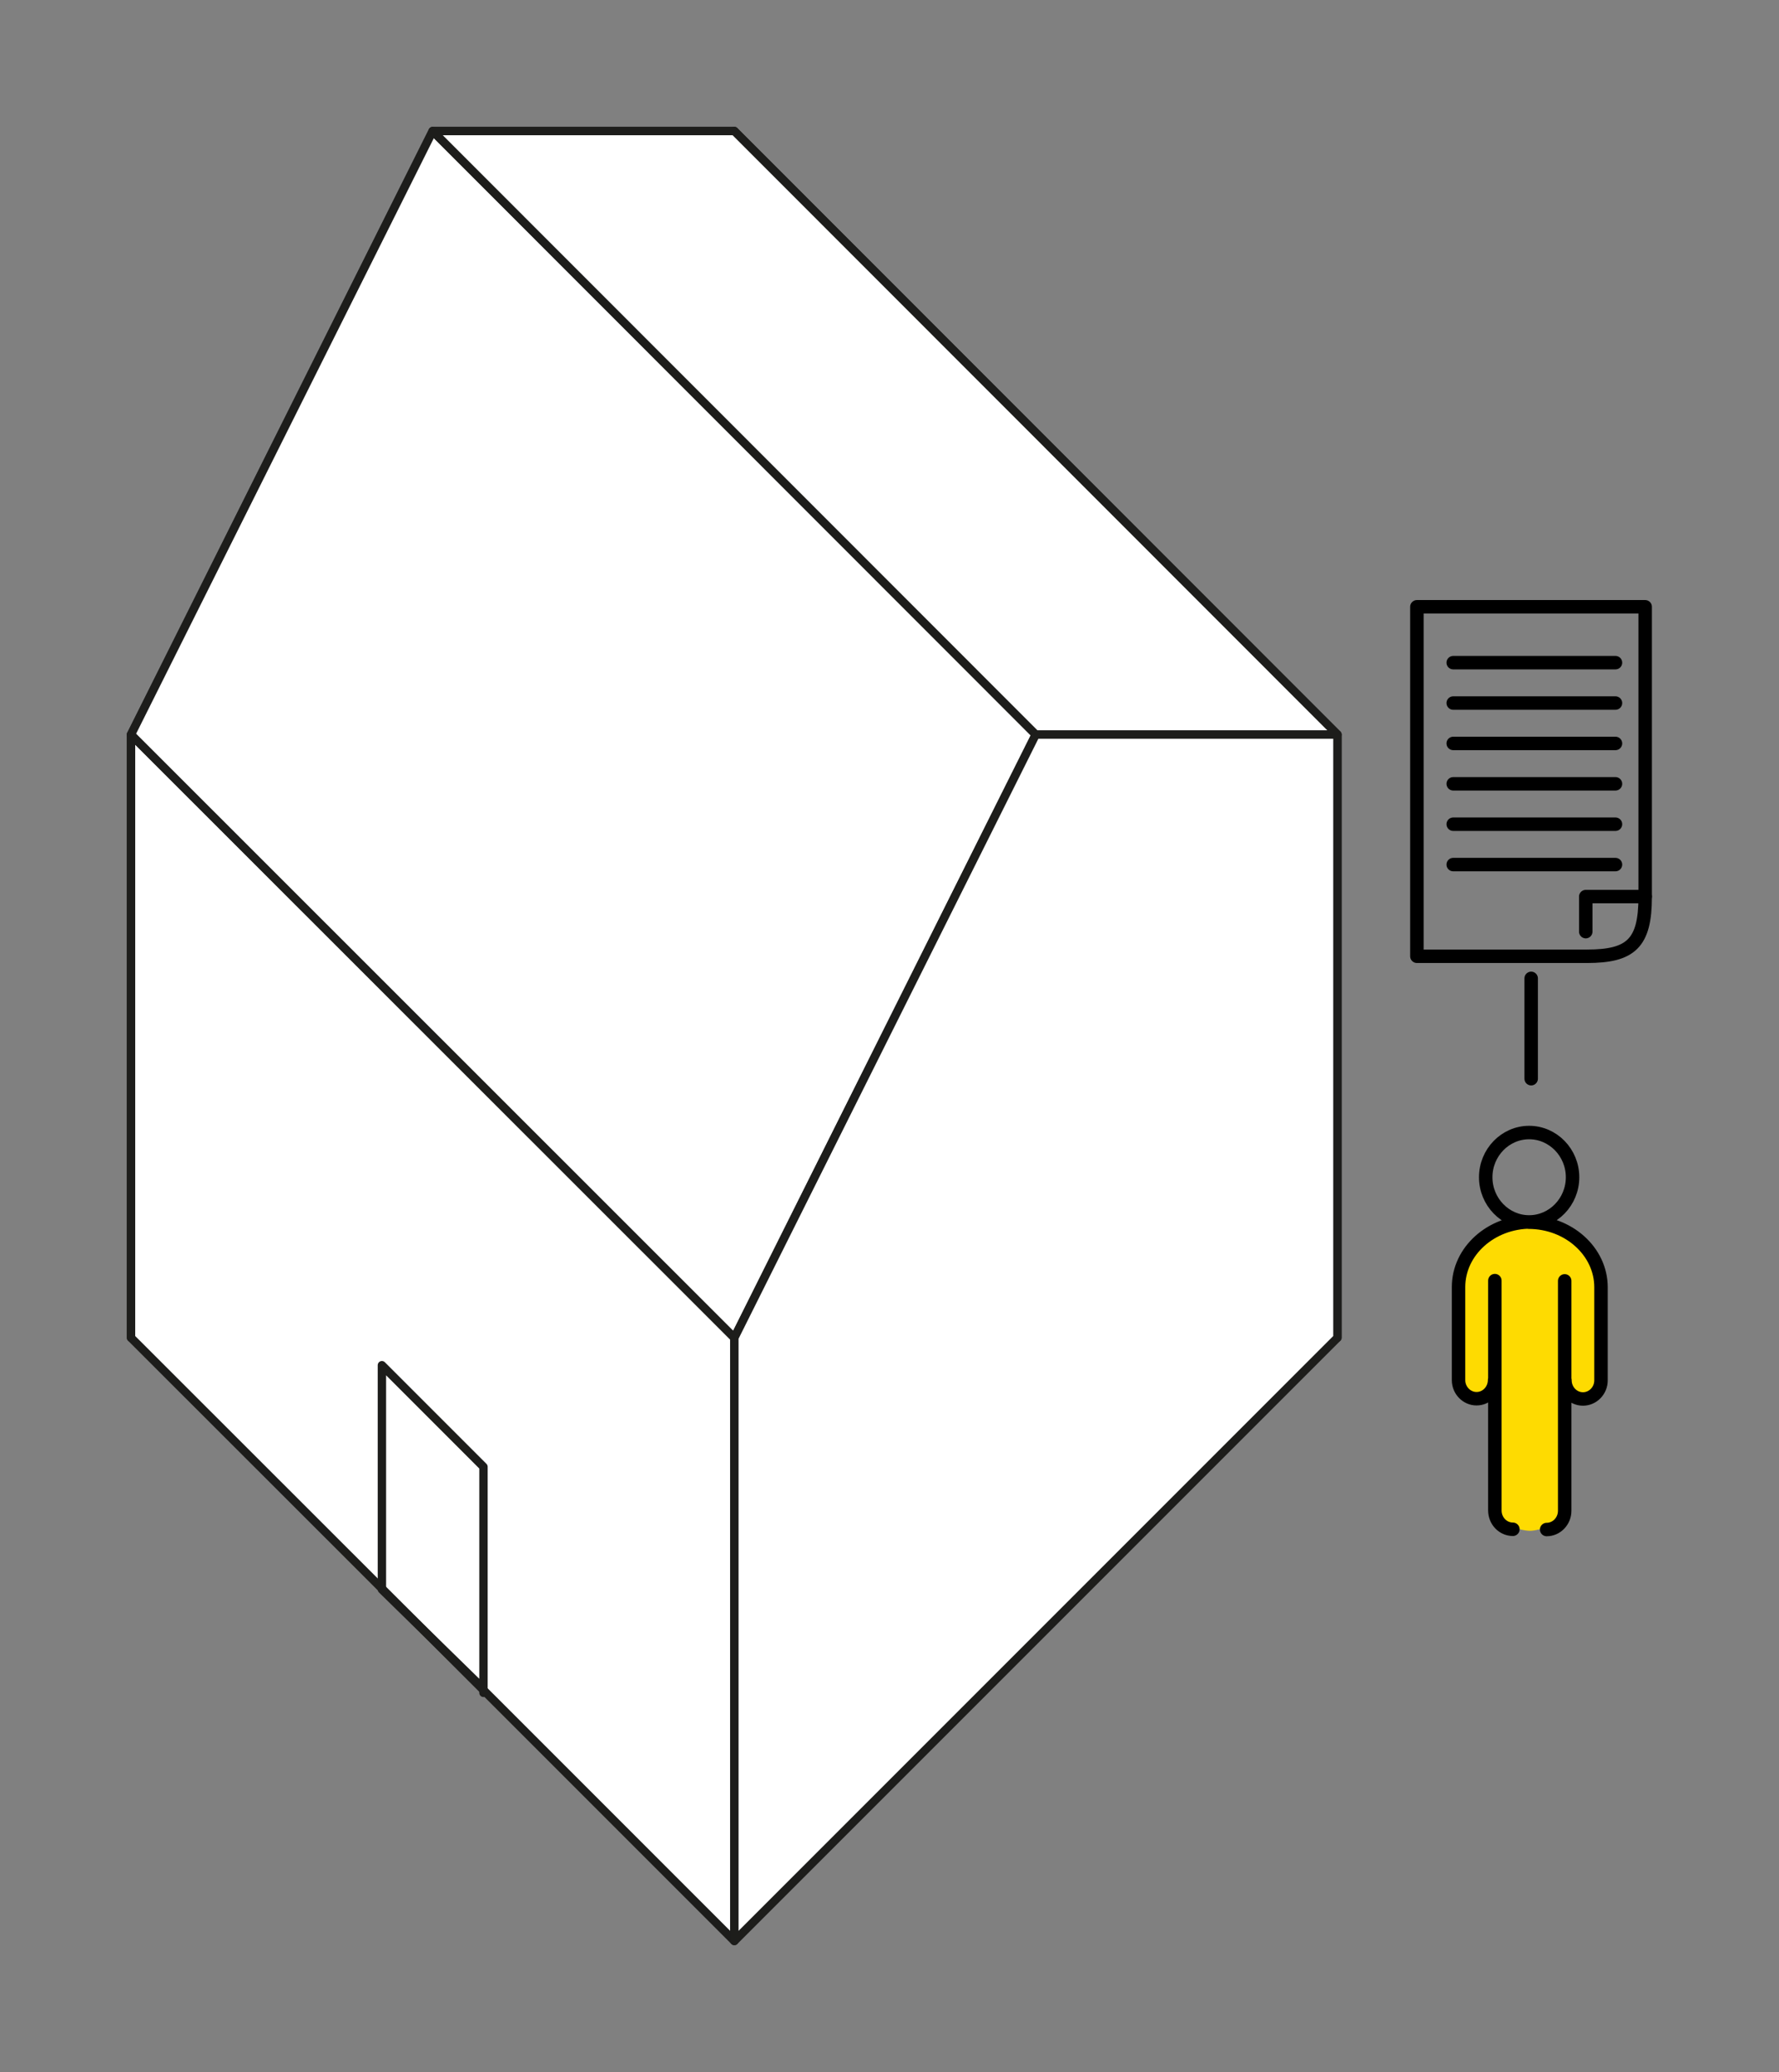
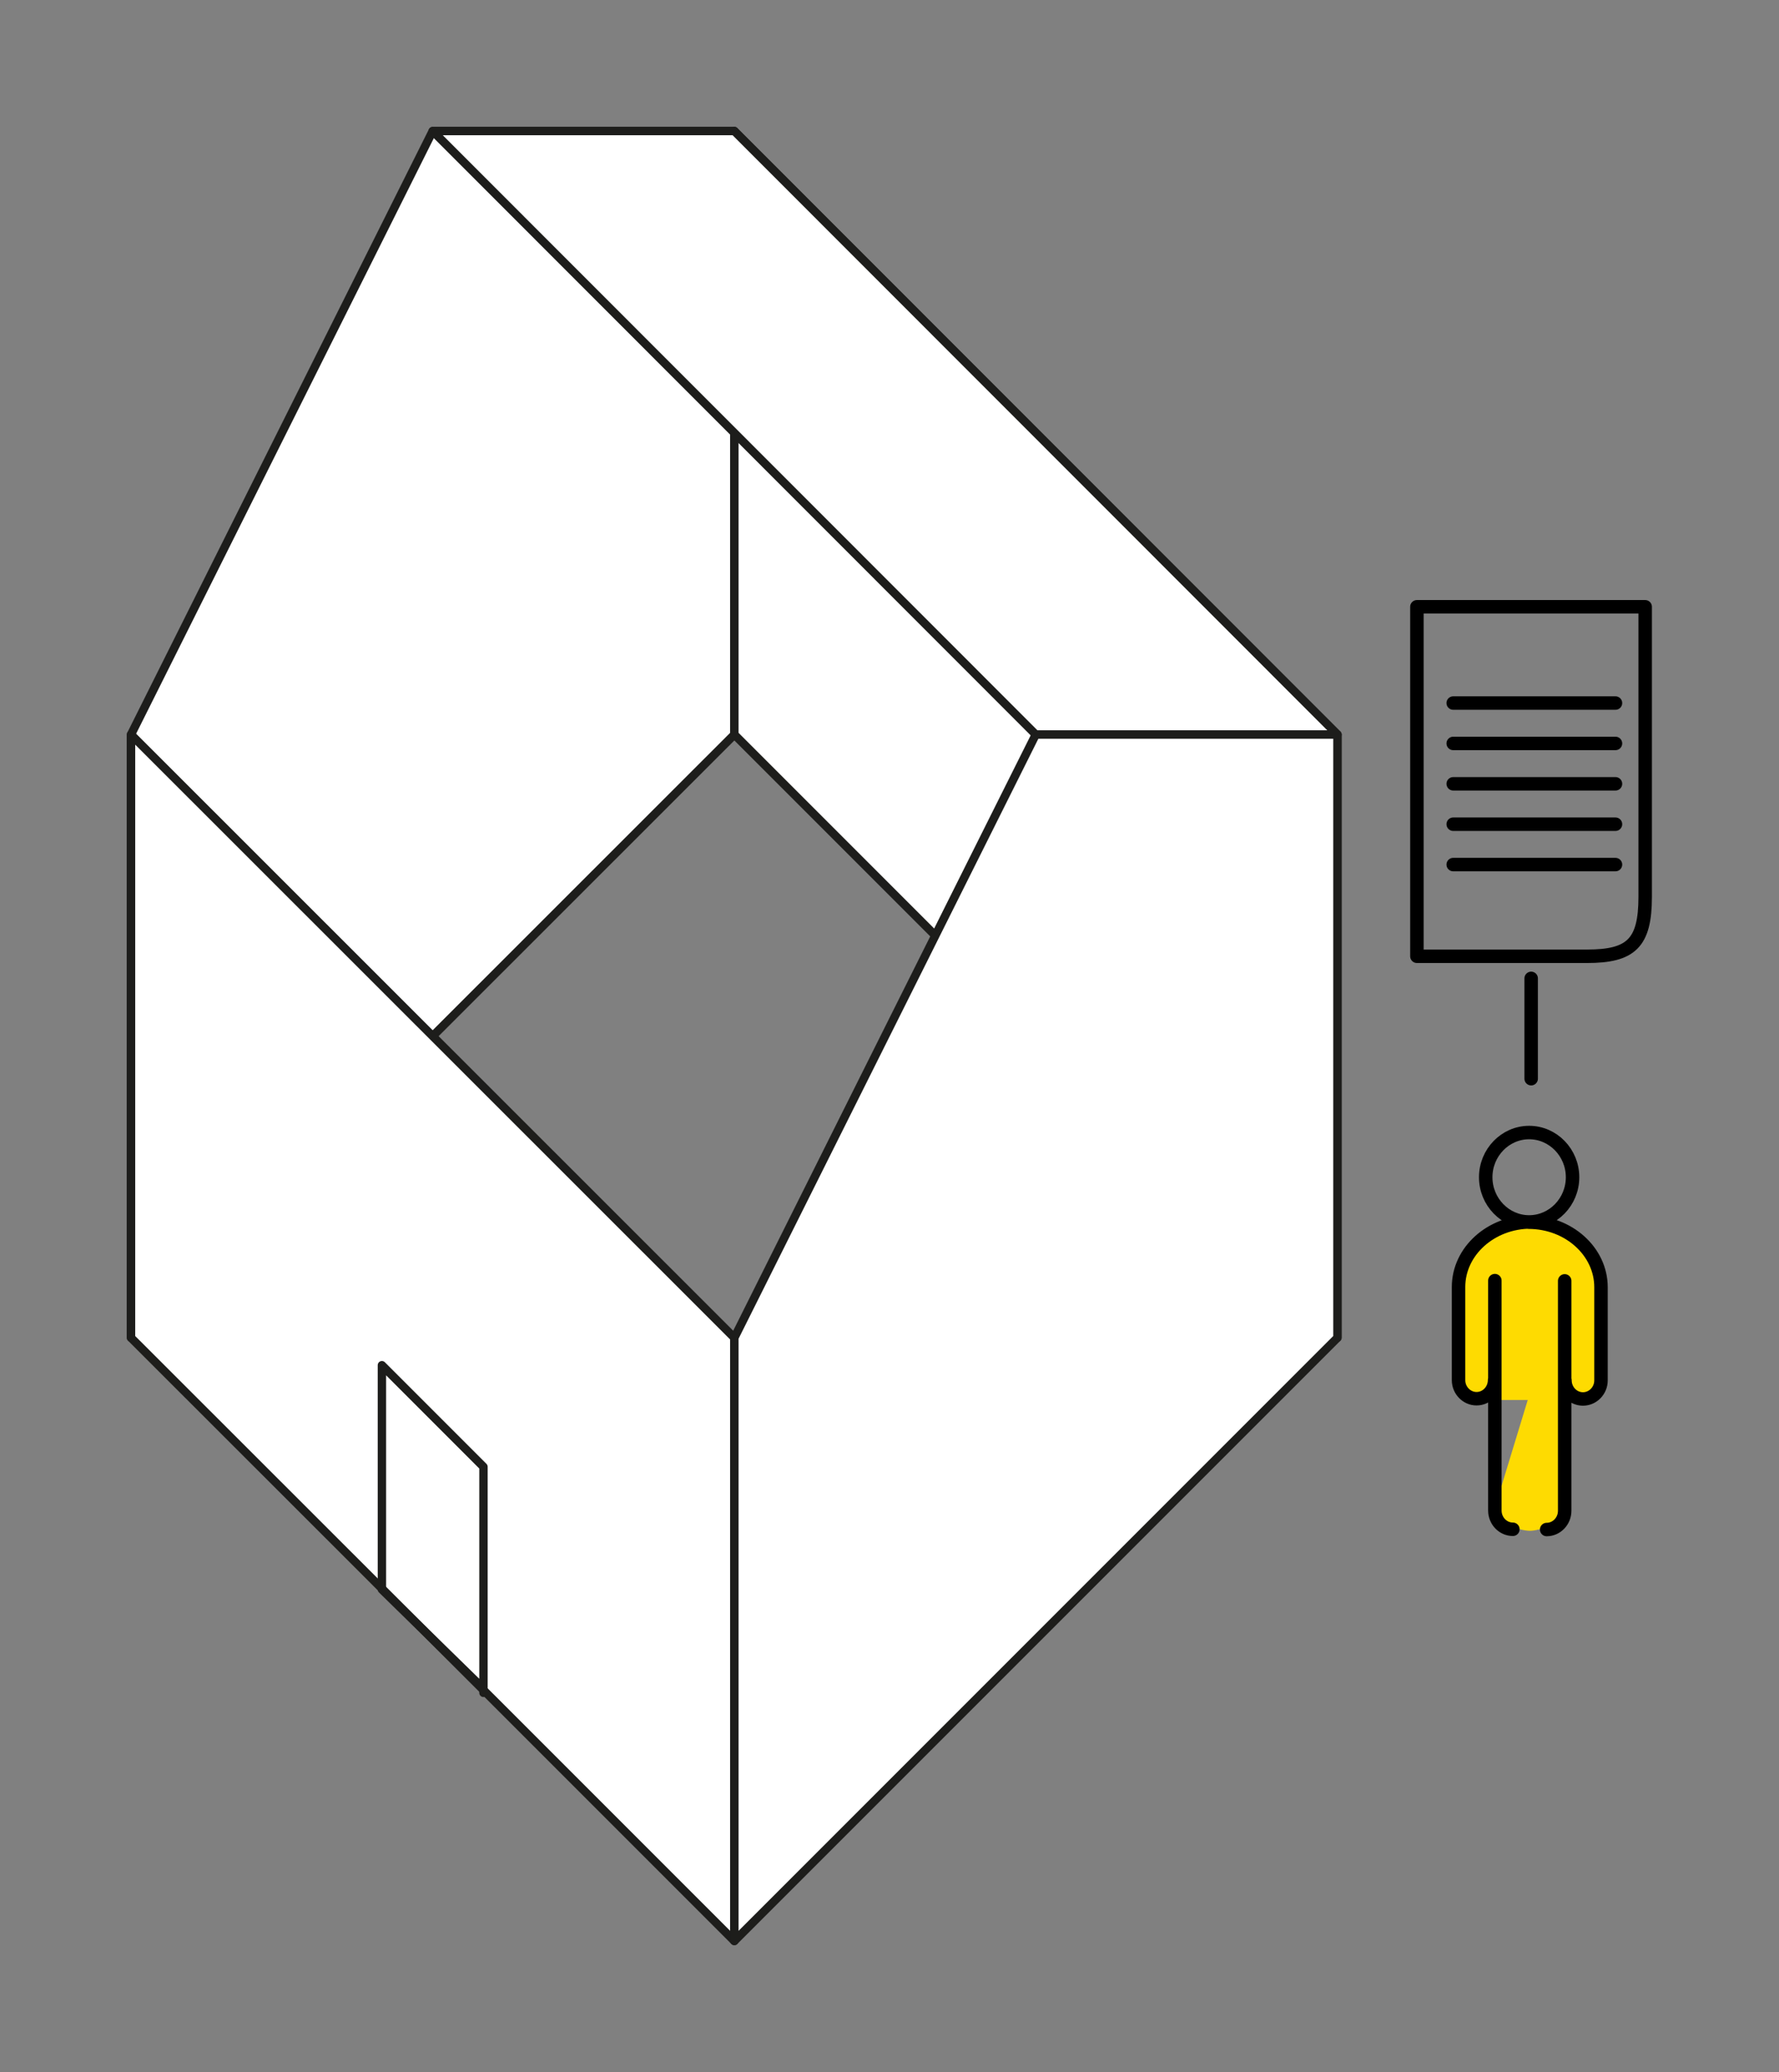
<svg xmlns="http://www.w3.org/2000/svg" id="Varianten_tekst" data-name="Varianten tekst" viewBox="0 0 70.06 81.59">
  <rect x="0" y="0" width="70.06" height="81.59" fill="#808080" stroke="none" />
  <defs>
    <style>
      .cls-1 {
        stroke-width: .53px;
      }

      .cls-1, .cls-2, .cls-3, .cls-4, .cls-5 {
        stroke-linecap: round;
        stroke-linejoin: round;
      }

      .cls-1, .cls-3, .cls-4 {
        stroke: #000;
      }

      .cls-1, .cls-3, .cls-4, .cls-5 {
        fill: none;
      }

      .cls-6 {
        fill: #fedb01;
        stroke-width: 0px;
      }

      .cls-2 {
        fill: #fff;
      }

      .cls-2, .cls-5 {
        stroke: #1d1d1b;
        stroke-width: .33px;
      }

      .cls-3 {
        stroke-width: .53px;
      }

      .cls-4 {
        stroke-width: .53px;
      }
    </style>
  </defs>
  <g>
    <polygon class="cls-2" points="28.92 5.16 28.92 28.92 5.16 52.67 5.16 28.92 17.04 5.16 28.92 5.16" />
    <polygon class="cls-2" points="52.67 52.67 28.92 28.92 28.92 5.16 52.67 28.92 52.67 52.67" />
    <polygon class="cls-2" points="28.92 76.42 20.01 67.51 5.16 52.67 5.16 28.92 28.92 52.67 28.92 76.42" />
-     <polygon class="cls-2" points="28.92 52.67 40.79 28.92 17.04 5.16 5.16 28.92 28.92 52.67" />
    <polygon class="cls-2" points="17.04 5.16 40.79 28.92 52.67 28.92 28.92 5.16 17.04 5.16" />
    <polygon class="cls-2" points="52.67 28.92 52.67 52.67 28.92 76.42 28.92 52.67 40.79 28.92 52.67 28.92" />
    <polyline class="cls-5" points="19.04 66.65 19.04 57.75 15.04 53.75 15.04 62.58 18.96 66.41" />
  </g>
  <g>
    <g>
-       <path class="cls-6" d="m61.58,50.48v9.05c0,.41-.94.74-1.33.74s-1.43-.33-1.43-.74v-9.05" />
+       <path class="cls-6" d="m61.58,50.48v9.05c0,.41-.94.74-1.33.74s-1.43-.33-1.43-.74" />
      <path class="cls-6" d="m62.29,55.12c.39,0,.71-.33.71-.73v-3.67c0-1.41-1.28-2.56-2.85-2.56h.09c-1.57,0-2.85,1.14-2.85,2.56v3.67c0,.41.32.73.71.73" />
    </g>
    <path class="cls-4" d="m58.87,50.42v9.05c0,.41.32.74.71.74m-1.43-5.14c-.39,0-.71-.33-.71-.73v-3.67c0-1.41,1.28-2.56,2.85-2.56m-1.43,6.22c0,.41-.32.74-.71.74m3.47-4.64v9.05c0,.41-.32.74-.71.74m1.43-5.14c.39,0,.71-.33.71-.73v-3.67c0-1.41-1.28-2.56-2.85-2.56m1.43,6.22c0,.41.32.74.71.74m-2.12-10.49c-.94,0-1.71.79-1.71,1.76s.77,1.76,1.71,1.76,1.71-.79,1.71-1.76-.77-1.76-1.71-1.76h0Z" />
  </g>
  <g>
    <line class="cls-3" x1="60.3" y1="38.52" x2="60.3" y2="42.47" />
    <g>
      <line class="cls-1" x1="57.23" y1="34.04" x2="63.62" y2="34.04" />
      <line class="cls-1" x1="57.23" y1="32.45" x2="63.62" y2="32.45" />
      <line class="cls-1" x1="57.23" y1="30.86" x2="63.62" y2="30.86" />
      <line class="cls-1" x1="57.23" y1="29.27" x2="63.62" y2="29.27" />
      <line class="cls-1" x1="57.23" y1="27.68" x2="63.62" y2="27.68" />
-       <line class="cls-1" x1="57.23" y1="26.09" x2="63.62" y2="26.09" />
-       <path class="cls-1" d="m62.45,36.68v-1.38h2.34" />
      <path class="cls-1" d="m62.5,37.65h-6.7v-13.76h8.99v11.42c0,1.83-.56,2.34-2.29,2.34Z" />
    </g>
  </g>
</svg>